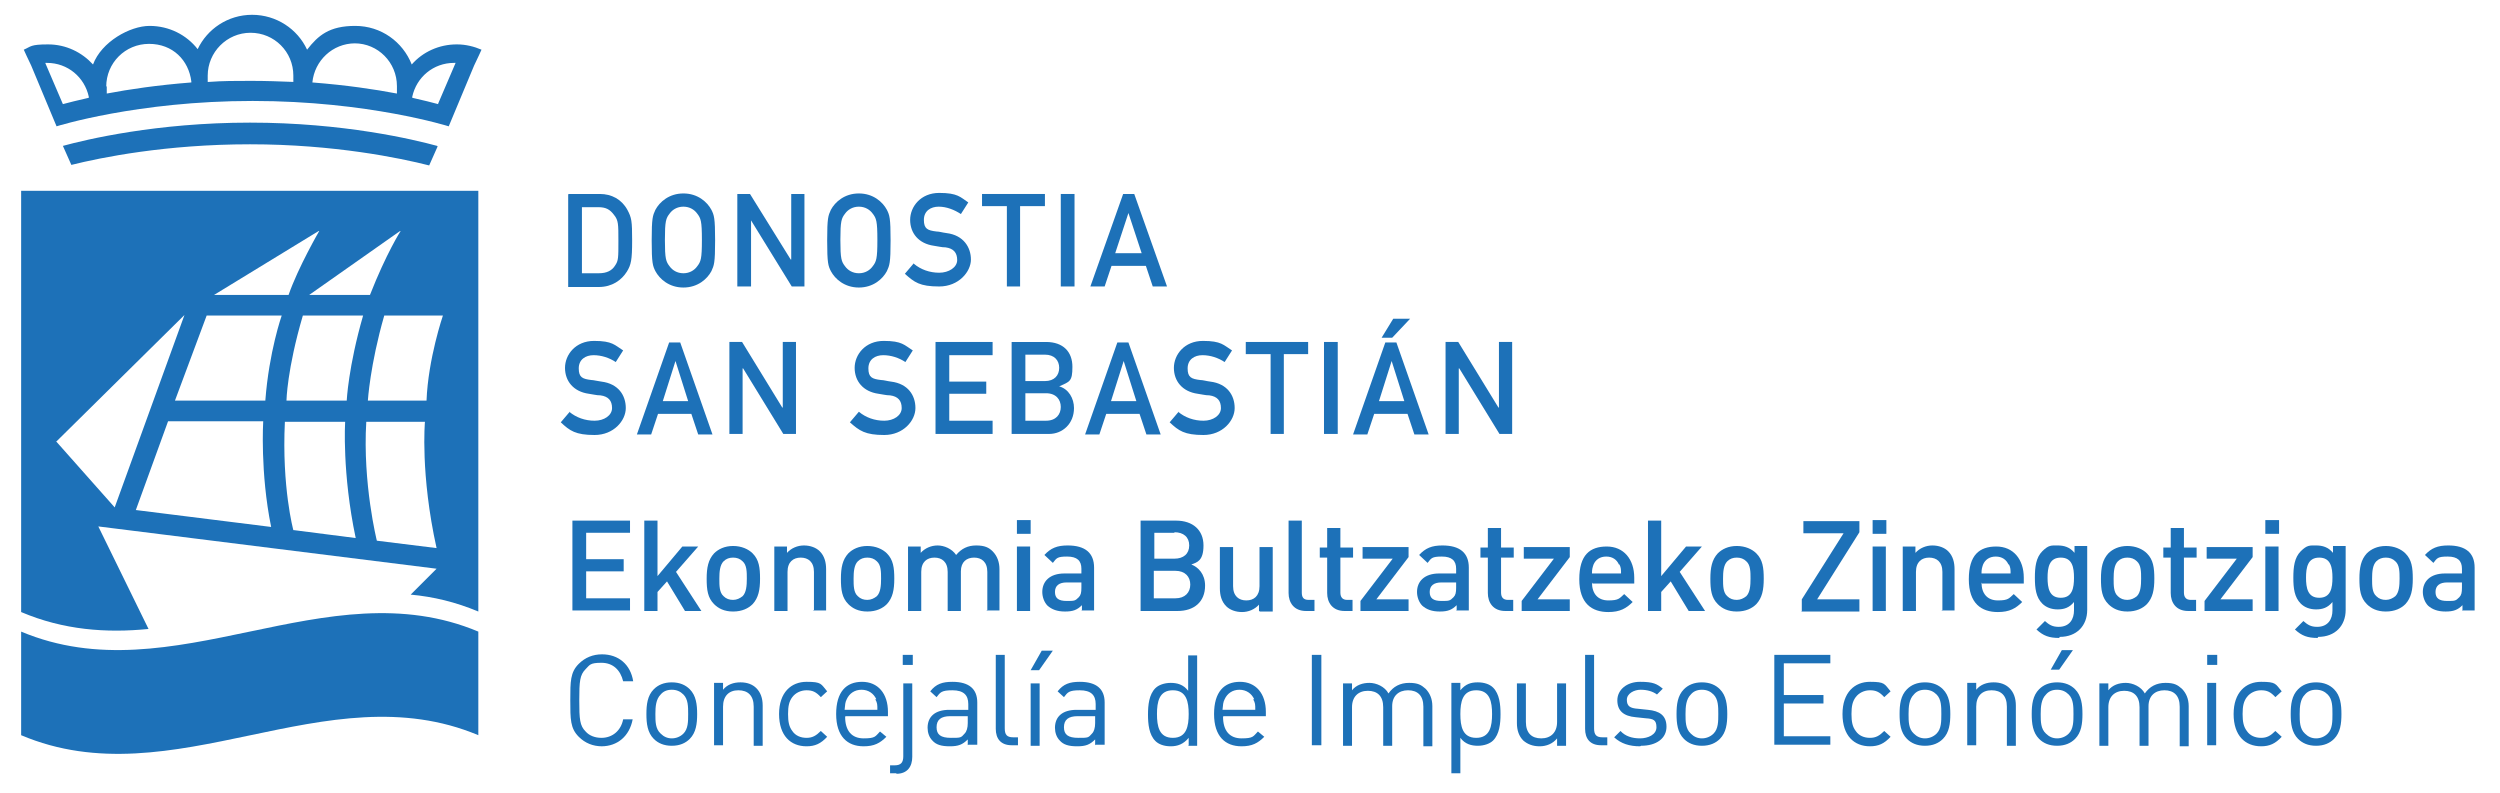
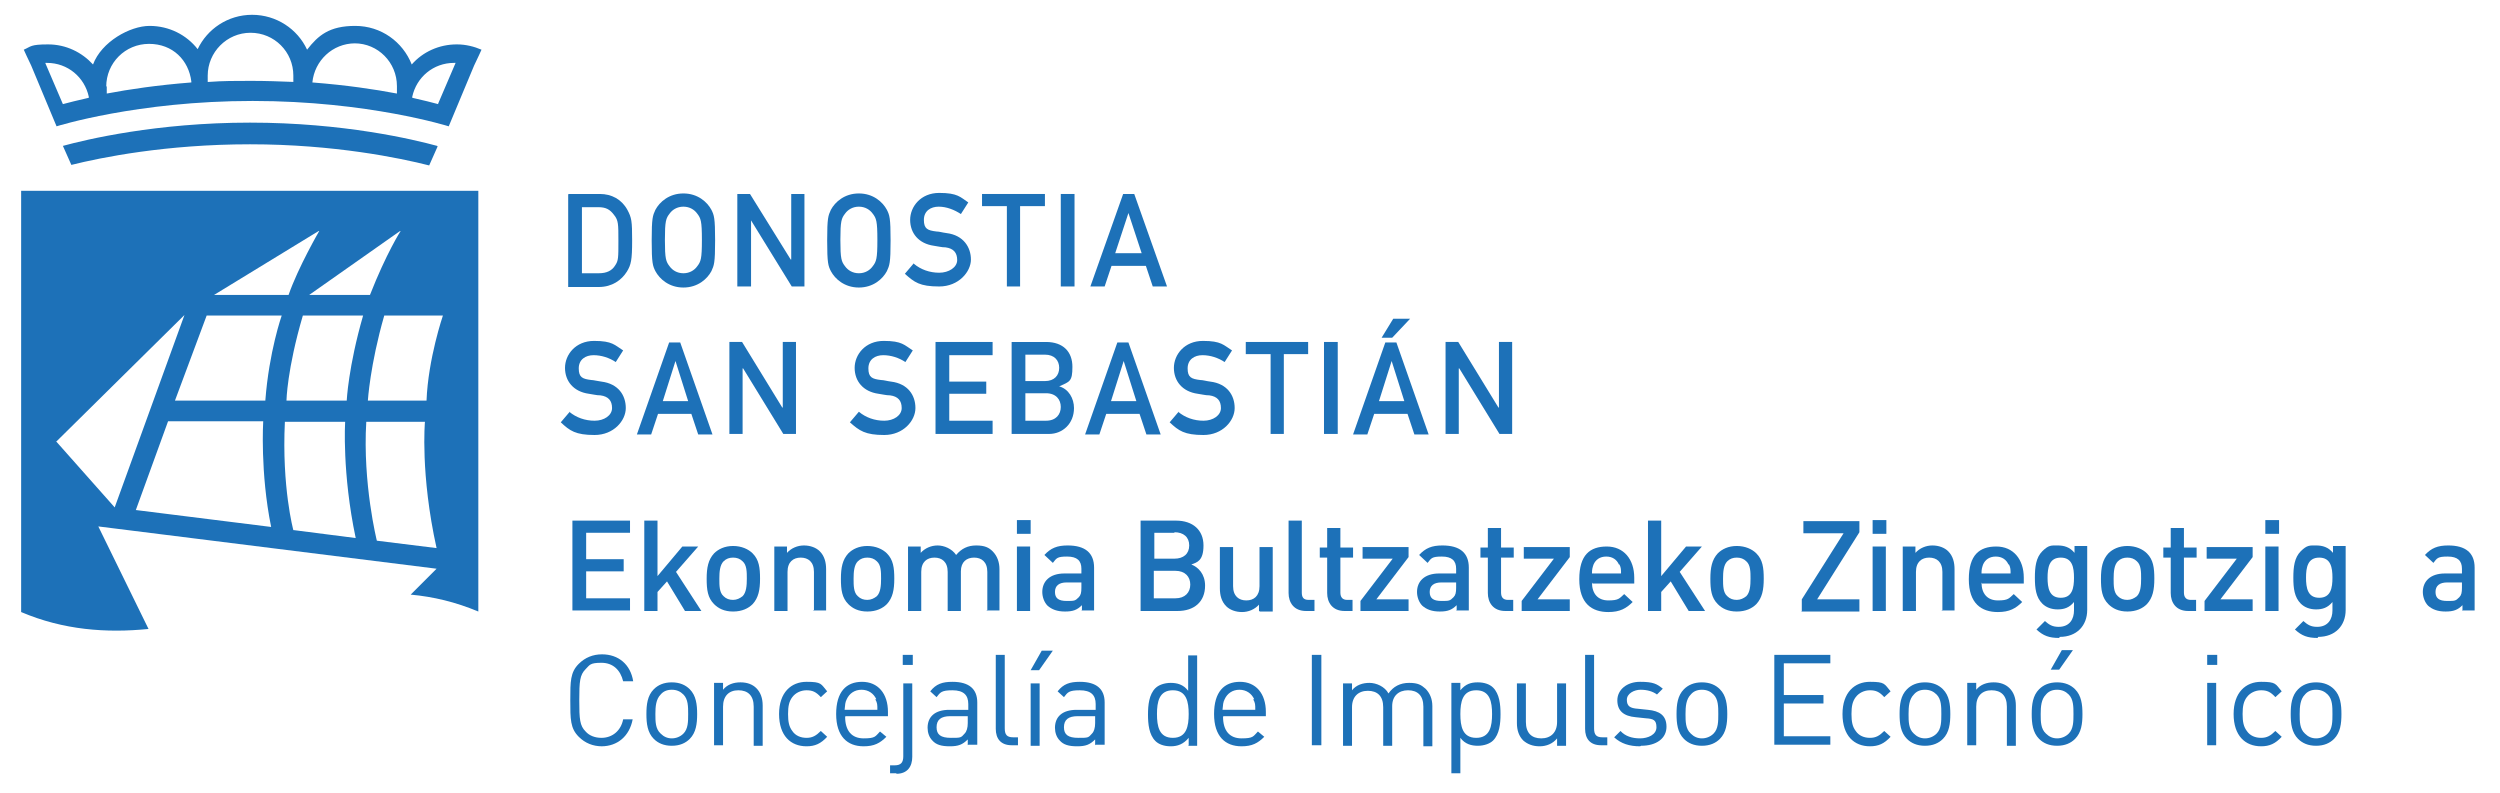
<svg xmlns="http://www.w3.org/2000/svg" id="a" viewBox="0 0 473 150">
  <defs>
    <style>.b{fill:#1d71b8;}</style>
  </defs>
  <g>
    <path class="b" d="M108.3,115.6v-17.1h10.9v2.3h-8.3v5h7.1v2.3h-7.1v5.1h8.3v2.3h-10.9Z" />
    <path class="b" d="M129.6,115.6l-3.4-5.6-1.8,2v3.6h-2.5v-17.1h2.5v10.5l4.7-5.6h3l-4.2,4.8,4.8,7.4h-3Z" />
    <path class="b" d="M142.4,114.3c-.8,.8-2,1.4-3.7,1.4s-2.8-.6-3.6-1.4c-1.2-1.2-1.4-2.7-1.4-4.8s.3-3.6,1.4-4.8c.8-.8,2-1.4,3.6-1.4s2.9,.6,3.7,1.4c1.2,1.2,1.4,2.7,1.4,4.8s-.3,3.6-1.4,4.8Zm-1.9-8.1c-.5-.5-1.1-.7-1.8-.7s-1.3,.2-1.8,.7c-.7,.7-.8,2-.8,3.3s0,2.6,.8,3.3c.5,.5,1.1,.7,1.8,.7s1.3-.3,1.8-.7c.7-.7,.8-2,.8-3.3s0-2.6-.8-3.3Z" />
    <path class="b" d="M154,115.6v-7.4c0-1.9-1.1-2.7-2.5-2.7s-2.5,.8-2.5,2.7v7.4h-2.5v-12.2h2.4v1.2c.8-.9,2-1.4,3.2-1.4s2.3,.4,3,1.1c.9,.9,1.2,2.1,1.2,3.4v7.8h-2.5Z" />
    <path class="b" d="M167.8,114.3c-.8,.8-2,1.4-3.7,1.4s-2.8-.6-3.6-1.4c-1.2-1.2-1.4-2.7-1.4-4.8s.3-3.6,1.4-4.8c.8-.8,2-1.4,3.6-1.4s2.9,.6,3.7,1.4c1.2,1.2,1.4,2.7,1.4,4.8s-.3,3.6-1.4,4.8Zm-1.9-8.1c-.5-.5-1.1-.7-1.8-.7s-1.3,.2-1.8,.7c-.7,.7-.8,2-.8,3.3s0,2.6,.8,3.3c.5,.5,1.1,.7,1.8,.7s1.3-.3,1.8-.7c.7-.7,.8-2,.8-3.3s0-2.6-.8-3.3Z" />
    <path class="b" d="M186.8,115.6v-7.4c0-1.9-1.1-2.7-2.5-2.7s-2.5,.8-2.5,2.6v7.5h-2.5v-7.4c0-1.9-1.1-2.7-2.5-2.7s-2.5,.8-2.5,2.7v7.4h-2.5v-12.2h2.4v1.2c.8-.9,2-1.4,3.2-1.4s2.7,.6,3.5,1.8c1-1.2,2.2-1.8,3.8-1.8s2.4,.4,3.1,1.1c.9,.9,1.3,2.1,1.3,3.4v7.8h-2.5Z" />
    <path class="b" d="M192.4,101v-2.6h2.6v2.6h-2.6Zm0,14.6v-12.2h2.5v12.2h-2.5Z" />
    <path class="b" d="M204.7,115.6v-1.1c-.9,.9-1.7,1.2-3.2,1.2s-2.5-.4-3.3-1.1c-.6-.6-1-1.6-1-2.6,0-2,1.4-3.5,4.2-3.5h3.2v-.9c0-1.5-.8-2.3-2.7-2.3s-2,.3-2.7,1.2l-1.6-1.5c1.2-1.3,2.4-1.8,4.4-1.8,3.3,0,5,1.4,5,4.2v8.1h-2.4Zm0-5.4h-2.9c-1.4,0-2.2,.6-2.2,1.8s.7,1.7,2.2,1.7,1.6,0,2.3-.7c.4-.4,.5-.9,.5-1.8v-1Z" />
    <path class="b" d="M222.7,115.6h-6.9v-17.1h6.7c3.2,0,5.2,1.8,5.2,4.7s-1.2,3.2-2.3,3.6c1.3,.5,2.6,1.8,2.6,4,0,3.1-2.1,4.8-5.2,4.8Zm-.5-14.8h-3.8v4.9h3.8c1.7,0,2.8-.9,2.8-2.5s-1.1-2.5-2.8-2.5Zm.2,7.2h-4.1v5.2h4.1c1.8,0,2.8-1.1,2.8-2.6s-1-2.6-2.8-2.6Z" />
    <path class="b" d="M238.2,115.6v-1.2c-.8,.9-2,1.4-3.2,1.4s-2.3-.4-3-1.1c-.9-.9-1.2-2.1-1.2-3.4v-7.8h2.5v7.4c0,1.9,1.1,2.7,2.5,2.7s2.5-.8,2.5-2.7v-7.4h2.5v12.2h-2.4Z" />
    <path class="b" d="M247.1,115.6c-2.3,0-3.3-1.6-3.3-3.4v-13.7h2.5v13.6c0,.9,.3,1.4,1.3,1.4h1.1v2.1h-1.5Z" />
    <path class="b" d="M254.4,115.6c-2.3,0-3.3-1.6-3.3-3.4v-6.7h-1.4v-1.9h1.4v-3.7h2.5v3.7h2.4v1.9h-2.4v6.6c0,.9,.4,1.4,1.3,1.4h1v2.1h-1.5Z" />
    <path class="b" d="M257.4,115.6v-1.9l6.1-8h-5.7v-2.2h8.7v1.9l-6.1,8h6.1v2.2h-9.1Z" />
    <path class="b" d="M275.6,115.6v-1.1c-.9,.9-1.7,1.2-3.2,1.2s-2.5-.4-3.3-1.1c-.6-.6-1-1.6-1-2.6,0-2,1.4-3.5,4.2-3.5h3.2v-.9c0-1.5-.8-2.3-2.7-2.3s-2,.3-2.7,1.2l-1.6-1.5c1.2-1.3,2.4-1.8,4.4-1.8,3.3,0,5,1.4,5,4.2v8.1h-2.4Zm0-5.4h-2.9c-1.4,0-2.2,.6-2.2,1.8s.7,1.7,2.2,1.7,1.6,0,2.3-.7c.4-.4,.5-.9,.5-1.8v-1Z" />
    <path class="b" d="M284.8,115.6c-2.3,0-3.3-1.6-3.3-3.4v-6.7h-1.4v-1.9h1.4v-3.7h2.5v3.7h2.4v1.9h-2.4v6.6c0,.9,.4,1.4,1.3,1.4h1v2.1h-1.5Z" />
    <path class="b" d="M287.9,115.6v-1.9l6.1-8h-5.7v-2.2h8.7v1.9l-6.1,8h6.1v2.2h-9.1Z" />
    <path class="b" d="M301.2,110.2c0,2.1,1.1,3.4,3.1,3.4s2.1-.4,3-1.2l1.6,1.5c-1.2,1.2-2.4,1.9-4.6,1.9-3.1,0-5.5-1.6-5.5-6.2s2-6.2,5.2-6.2,5.2,2.4,5.2,5.9v1.1h-7.9Zm5.1-3.4c-.4-.9-1.2-1.5-2.4-1.5s-2,.6-2.4,1.5c-.2,.6-.3,.9-.3,1.7h5.5c0-.7,0-1.1-.3-1.7Z" />
    <path class="b" d="M319.5,115.6l-3.4-5.6-1.8,2v3.6h-2.5v-17.1h2.5v10.5l4.7-5.6h3l-4.2,4.8,4.8,7.4h-3Z" />
    <path class="b" d="M332.3,114.3c-.8,.8-2,1.4-3.7,1.4s-2.8-.6-3.6-1.4c-1.2-1.2-1.4-2.7-1.4-4.8s.3-3.6,1.4-4.8c.8-.8,2-1.4,3.6-1.4s2.9,.6,3.7,1.4c1.2,1.2,1.4,2.7,1.4,4.8s-.3,3.6-1.4,4.8Zm-1.9-8.1c-.5-.5-1.1-.7-1.8-.7s-1.3,.2-1.8,.7c-.7,.7-.8,2-.8,3.3s0,2.6,.8,3.3c.5,.5,1.1,.7,1.8,.7s1.3-.3,1.8-.7c.7-.7,.8-2,.8-3.3s0-2.6-.8-3.3Z" />
    <path class="b" d="M340.9,115.6v-2.2l7.9-12.5h-7.6v-2.3h10.6v2.1l-8,12.7h8v2.3h-11Z" />
    <path class="b" d="M354.3,101v-2.6h2.6v2.6h-2.6Zm0,14.6v-12.2h2.5v12.2h-2.5Z" />
    <path class="b" d="M367.5,115.6v-7.4c0-1.9-1.1-2.7-2.5-2.7s-2.5,.8-2.5,2.7v7.4h-2.5v-12.2h2.4v1.2c.8-.9,2-1.4,3.2-1.4s2.3,.4,3,1.1c.9,.9,1.2,2.1,1.2,3.4v7.8h-2.5Z" />
    <path class="b" d="M374.9,110.2c0,2.1,1.1,3.4,3.1,3.4s2.1-.4,3-1.2l1.6,1.5c-1.2,1.2-2.4,1.9-4.6,1.9-3.1,0-5.5-1.6-5.5-6.2s2-6.2,5.2-6.2,5.2,2.4,5.2,5.9v1.1h-7.9Zm5.1-3.4c-.4-.9-1.2-1.5-2.4-1.5s-2,.6-2.4,1.5c-.2,.6-.3,.9-.3,1.7h5.5c0-.7,0-1.1-.3-1.7Z" />
    <path class="b" d="M389.6,120.7c-1.9,0-3-.4-4.3-1.6l1.6-1.6c.8,.7,1.4,1.1,2.6,1.1,2.1,0,2.9-1.5,2.9-3.1v-1.6c-.9,1.1-1.9,1.4-3.1,1.4s-2.2-.4-2.9-1.1c-1.2-1.2-1.4-2.9-1.4-4.9s.2-3.8,1.4-5,1.7-1.1,2.9-1.1,2.3,.3,3.2,1.4v-1.3h2.4v12.1c0,3-2,5.1-5.2,5.1Zm.3-15.2c-2.2,0-2.5,1.9-2.5,3.8s.3,3.8,2.5,3.8,2.5-1.9,2.5-3.8-.3-3.8-2.5-3.8Z" />
    <path class="b" d="M406.2,114.3c-.8,.8-2,1.4-3.7,1.4s-2.8-.6-3.6-1.4c-1.2-1.2-1.4-2.7-1.4-4.8s.3-3.6,1.4-4.8c.8-.8,2-1.4,3.6-1.4s2.9,.6,3.7,1.4c1.2,1.2,1.4,2.7,1.4,4.8s-.3,3.6-1.4,4.8Zm-1.9-8.1c-.5-.5-1.1-.7-1.8-.7s-1.3,.2-1.8,.7c-.7,.7-.8,2-.8,3.3s0,2.6,.8,3.3c.5,.5,1.1,.7,1.8,.7s1.3-.3,1.8-.7c.7-.7,.8-2,.8-3.3s0-2.6-.8-3.3Z" />
    <path class="b" d="M414,115.6c-2.3,0-3.3-1.6-3.3-3.4v-6.7h-1.4v-1.9h1.4v-3.7h2.5v3.7h2.4v1.9h-2.4v6.6c0,.9,.4,1.4,1.3,1.4h1v2.1h-1.5Z" />
    <path class="b" d="M417.1,115.6v-1.9l6.1-8h-5.7v-2.2h8.7v1.9l-6.1,8h6.1v2.2h-9.1Z" />
    <path class="b" d="M428.6,101v-2.6h2.6v2.6h-2.6Zm0,14.6v-12.2h2.5v12.2h-2.5Z" />
    <path class="b" d="M438.5,120.7c-1.9,0-3-.4-4.3-1.6l1.6-1.6c.8,.7,1.4,1.1,2.6,1.1,2.1,0,2.9-1.5,2.9-3.1v-1.6c-.9,1.1-1.9,1.4-3.1,1.4s-2.2-.4-2.9-1.1c-1.2-1.2-1.4-2.9-1.4-4.9s.2-3.8,1.4-5,1.7-1.1,2.9-1.1,2.3,.3,3.2,1.4v-1.3h2.4v12.1c0,3-2,5.1-5.2,5.1Zm.3-15.2c-2.2,0-2.5,1.9-2.5,3.8s.3,3.8,2.5,3.8,2.5-1.9,2.5-3.8-.3-3.8-2.5-3.8Z" />
-     <path class="b" d="M455.1,114.3c-.8,.8-2,1.4-3.7,1.4s-2.8-.6-3.6-1.4c-1.2-1.2-1.4-2.7-1.4-4.8s.3-3.6,1.4-4.8c.8-.8,2-1.4,3.6-1.4s2.9,.6,3.7,1.4c1.2,1.2,1.4,2.7,1.4,4.8s-.3,3.6-1.4,4.8Zm-1.9-8.1c-.5-.5-1.1-.7-1.8-.7s-1.3,.2-1.8,.7c-.7,.7-.8,2-.8,3.3s0,2.6,.8,3.3c.5,.5,1.1,.7,1.8,.7s1.3-.3,1.8-.7c.7-.7,.8-2,.8-3.3s0-2.6-.8-3.3Z" />
    <path class="b" d="M465.9,115.6v-1.1c-.9,.9-1.7,1.2-3.2,1.2s-2.5-.4-3.3-1.1c-.6-.6-1-1.6-1-2.6,0-2,1.4-3.5,4.2-3.5h3.2v-.9c0-1.5-.8-2.3-2.7-2.3s-2,.3-2.7,1.2l-1.6-1.5c1.2-1.3,2.4-1.8,4.4-1.8,3.3,0,5,1.4,5,4.2v8.1h-2.4Zm0-5.4h-2.9c-1.4,0-2.2,.6-2.2,1.8s.7,1.7,2.2,1.7,1.6,0,2.3-.7c.4-.4,.5-.9,.5-1.8v-1Z" />
    <path class="b" d="M113.9,141.2c-1.7,0-3.2-.6-4.4-1.8-1.6-1.6-1.6-3.3-1.6-6.9s0-5.3,1.6-6.9c1.2-1.2,2.7-1.8,4.4-1.8,3.1,0,5.4,1.9,5.9,5.1h-1.9c-.5-2.1-1.9-3.5-4.1-3.5s-2.2,.4-3,1.2c-1.1,1.1-1.2,2.3-1.2,5.9s.1,4.8,1.2,5.9c.7,.8,1.8,1.2,3,1.2,2.1,0,3.7-1.4,4.1-3.5h1.8c-.6,3.2-2.9,5.1-5.9,5.1Z" />
    <path class="b" d="M130.5,139.8c-.8,.8-1.9,1.3-3.4,1.3s-2.6-.5-3.4-1.3c-1.2-1.2-1.4-2.9-1.4-4.7s.2-3.5,1.4-4.7c.8-.8,1.9-1.3,3.4-1.3s2.6,.5,3.4,1.3c1.2,1.2,1.4,2.9,1.4,4.7s-.2,3.5-1.4,4.7Zm-1.2-8.4c-.6-.6-1.3-.9-2.2-.9s-1.6,.3-2.1,.9c-.9,.9-1,2.3-1,3.7s0,2.8,1,3.7c.6,.6,1.3,.9,2.1,.9s1.6-.3,2.2-.9c.9-.9,.9-2.3,.9-3.7s0-2.8-.9-3.7Z" />
    <path class="b" d="M142.6,141v-7.3c0-2.1-1.1-3.1-2.9-3.1s-2.9,1.1-2.9,3.1v7.3h-1.7v-11.8h1.7v1.3c.8-1,2-1.4,3.3-1.4s2.3,.4,3,1.1c.8,.8,1.2,1.9,1.2,3.3v7.6h-1.7Z" />
    <path class="b" d="M152.6,141.2c-3,0-5.2-2-5.2-6.1s2.3-6.1,5.2-6.1,2.7,.4,3.9,1.8l-1.2,1.1c-.9-1-1.6-1.3-2.7-1.3s-2.1,.5-2.7,1.3c-.6,.8-.8,1.7-.8,3.2s.2,2.4,.8,3.2c.6,.9,1.6,1.3,2.7,1.3s1.8-.4,2.7-1.3l1.2,1.1c-1.2,1.3-2.3,1.8-3.9,1.8Z" />
    <path class="b" d="M159.9,135.6c0,2.6,1.2,4.1,3.5,4.1s2.2-.4,3.1-1.3l1.2,1c-1.2,1.2-2.3,1.8-4.3,1.8-3.1,0-5.2-1.9-5.2-6.1s1.9-6.1,4.9-6.1,4.9,2.2,4.9,5.7v.8h-8Zm5.9-3.3c-.5-1.1-1.5-1.8-2.8-1.8s-2.3,.7-2.8,1.8c-.3,.6-.3,1-.4,2h6.2c0-1,0-1.3-.4-2Z" />
    <path class="b" d="M169.6,146.3h-1.2v-1.5h.9c1.2,0,1.6-.6,1.6-1.7v-13.8h1.7v13.9c0,1.8-.9,3.2-3,3.2Zm1.2-20.5v-1.9h1.9v1.9h-1.9Z" />
    <path class="b" d="M183.1,141v-1.1c-1,1-1.8,1.3-3.4,1.3s-2.6-.3-3.3-1.1c-.6-.6-.9-1.5-.9-2.4,0-2.1,1.4-3.4,4.1-3.4h3.6v-1.1c0-1.7-.9-2.6-3-2.6s-2.3,.4-3,1.3l-1.2-1.1c1.1-1.4,2.3-1.8,4.2-1.8,3.2,0,4.7,1.4,4.7,3.9v8h-1.7Zm0-5.5h-3.3c-1.8,0-2.6,.7-2.6,2.1s.8,2,2.7,2,1.9,0,2.6-.8c.4-.4,.6-1.1,.6-2v-1.3Z" />
    <path class="b" d="M191.4,141c-2.1,0-3-1.3-3-3.1v-14h1.7v13.9c0,1.2,.4,1.7,1.6,1.7h.9v1.5h-1.2Z" />
    <path class="b" d="M196.6,126.8h-1.6l2.1-3.7h2.1l-2.6,3.7Zm-1.6,14.3v-11.8h1.7v11.8h-1.7Z" />
    <path class="b" d="M207.2,141v-1.1c-1,1-1.8,1.3-3.4,1.3s-2.6-.3-3.3-1.1c-.6-.6-.9-1.5-.9-2.4,0-2.1,1.4-3.4,4.1-3.4h3.6v-1.1c0-1.7-.9-2.6-3-2.6s-2.3,.4-3,1.3l-1.2-1.1c1.1-1.4,2.3-1.8,4.2-1.8,3.2,0,4.7,1.4,4.7,3.9v8h-1.7Zm0-5.5h-3.3c-1.8,0-2.6,.7-2.6,2.1s.8,2,2.7,2,1.9,0,2.6-.8c.4-.4,.6-1.1,.6-2v-1.3Z" />
    <path class="b" d="M224.9,141v-1.4c-1,1.2-2.1,1.6-3.4,1.6s-2.3-.4-2.9-1c-1.2-1.2-1.4-3.2-1.4-5s.2-3.8,1.4-5c.6-.6,1.7-1,2.9-1s2.4,.3,3.3,1.5v-6.7h1.7v17.1h-1.7Zm-3-10.4c-2.6,0-3,2.2-3,4.5s.4,4.5,3,4.5,3-2.2,3-4.5-.4-4.5-3-4.5Z" />
-     <path class="b" d="M231.4,135.6c0,2.6,1.2,4.1,3.5,4.1s2.2-.4,3.1-1.3l1.2,1c-1.2,1.2-2.3,1.8-4.3,1.8-3.1,0-5.2-1.9-5.2-6.1s1.9-6.1,4.9-6.1,4.9,2.2,4.9,5.7v.8h-8Zm5.9-3.3c-.5-1.1-1.5-1.8-2.8-1.8s-2.3,.7-2.8,1.8c-.3,.6-.3,1-.4,2h6.2c0-1,0-1.3-.4-2Z" />
+     <path class="b" d="M231.4,135.6c0,2.6,1.2,4.1,3.5,4.1s2.2-.4,3.1-1.3l1.2,1c-1.2,1.2-2.3,1.8-4.3,1.8-3.1,0-5.2-1.9-5.2-6.1s1.9-6.1,4.9-6.1,4.9,2.2,4.9,5.7v.8h-8Zm5.9-3.3c-.5-1.1-1.5-1.8-2.8-1.8s-2.3,.7-2.8,1.8c-.3,.6-.3,1-.4,2h6.2c0-1,0-1.3-.4-2" />
    <path class="b" d="M248.2,141v-17.1h1.8v17.1h-1.8Z" />
    <path class="b" d="M269.3,141v-7.3c0-2.1-1.1-3.1-2.9-3.1s-3,1.1-3,3v7.5h-1.7v-7.3c0-2.1-1.1-3.1-2.9-3.1s-3,1.1-3,3.1v7.3h-1.7v-11.8h1.7v1.3c.8-1,2-1.4,3.3-1.4s2.9,.7,3.6,2c.9-1.3,2.2-2,3.9-2s2.3,.4,3.1,1.1c.8,.8,1.3,1.9,1.3,3.3v7.6h-1.7Z" />
    <path class="b" d="M282.5,140.1c-.6,.6-1.7,1-2.9,1s-2.4-.3-3.3-1.5v6.7h-1.7v-17.1h1.7v1.4c1-1.2,2-1.5,3.3-1.5s2.3,.4,2.9,1c1.2,1.2,1.4,3.2,1.4,5s-.2,3.8-1.4,5Zm-3.2-9.5c-2.6,0-3,2.2-3,4.5s.4,4.5,3,4.5,3-2.2,3-4.5-.4-4.5-3-4.5Z" />
    <path class="b" d="M294.6,141v-1.3c-.8,1-2,1.5-3.3,1.5s-2.3-.4-3.1-1.1c-.8-.8-1.2-1.9-1.2-3.3v-7.5h1.7v7.3c0,2.1,1.1,3.1,2.9,3.1s3-1.1,3-3.1v-7.3h1.7v11.8h-1.7Z" />
    <path class="b" d="M302.9,141c-2.1,0-3-1.3-3-3.1v-14h1.7v13.9c0,1.2,.4,1.7,1.6,1.7h.9v1.5h-1.2Z" />
    <path class="b" d="M310.3,141.2c-2,0-3.6-.5-4.9-1.7l1.2-1.2c.9,1,2.2,1.4,3.7,1.4s3.1-.7,3.1-2.1-.6-1.6-2-1.7l-1.9-.2c-2.3-.2-3.5-1.2-3.5-3.2s1.8-3.5,4.3-3.5,3.2,.4,4.3,1.3l-1.1,1.1c-.8-.6-1.9-.9-3.1-.9s-2.6,.7-2.6,1.9,.6,1.6,2.1,1.7l1.9,.2c2.1,.2,3.5,1,3.5,3.2s-1.9,3.6-4.8,3.6Z" />
    <path class="b" d="M325.4,139.8c-.8,.8-1.9,1.3-3.4,1.3s-2.6-.5-3.4-1.3c-1.2-1.2-1.4-2.9-1.4-4.7s.2-3.5,1.4-4.7c.8-.8,1.9-1.3,3.4-1.3s2.6,.5,3.4,1.3c1.2,1.2,1.4,2.9,1.4,4.7s-.2,3.5-1.4,4.7Zm-1.2-8.4c-.6-.6-1.3-.9-2.2-.9s-1.6,.3-2.1,.9c-.9,.9-1,2.3-1,3.7s0,2.8,1,3.7c.6,.6,1.3,.9,2.1,.9s1.6-.3,2.2-.9c.9-.9,.9-2.3,.9-3.7s0-2.8-.9-3.7Z" />
    <path class="b" d="M335.7,141v-17.1h10.6v1.6h-8.8v6h7.5v1.6h-7.5v6.2h8.8v1.6h-10.6Z" />
    <path class="b" d="M353.8,141.2c-3,0-5.2-2-5.2-6.1s2.3-6.1,5.2-6.1,2.7,.4,3.9,1.8l-1.2,1.1c-.9-1-1.6-1.3-2.7-1.3s-2.1,.5-2.7,1.3c-.6,.8-.8,1.7-.8,3.2s.2,2.4,.8,3.2c.6,.9,1.6,1.3,2.7,1.3s1.8-.4,2.7-1.3l1.2,1.1c-1.2,1.3-2.3,1.8-3.9,1.8Z" />
    <path class="b" d="M367.6,139.8c-.8,.8-1.9,1.3-3.4,1.3s-2.6-.5-3.4-1.3c-1.2-1.2-1.4-2.9-1.4-4.7s.2-3.5,1.4-4.7c.8-.8,1.9-1.3,3.4-1.3s2.6,.5,3.4,1.3c1.2,1.2,1.4,2.9,1.4,4.7s-.2,3.5-1.4,4.7Zm-1.2-8.4c-.6-.6-1.3-.9-2.2-.9s-1.6,.3-2.1,.9c-.9,.9-1,2.3-1,3.7s0,2.8,1,3.7c.6,.6,1.3,.9,2.1,.9s1.6-.3,2.2-.9c.9-.9,.9-2.3,.9-3.7s0-2.8-.9-3.7Z" />
    <path class="b" d="M379.7,141v-7.3c0-2.1-1.1-3.1-2.9-3.1s-2.9,1.1-2.9,3.1v7.3h-1.7v-11.8h1.7v1.3c.8-1,2-1.4,3.3-1.4s2.3,.4,3,1.1c.8,.8,1.2,1.9,1.2,3.3v7.6h-1.7Z" />
    <path class="b" d="M392.6,139.8c-.8,.8-1.9,1.3-3.4,1.3s-2.6-.5-3.4-1.3c-1.2-1.2-1.4-2.9-1.4-4.7s.2-3.5,1.4-4.7c.8-.8,1.9-1.3,3.4-1.3s2.6,.5,3.4,1.3c1.2,1.2,1.4,2.9,1.4,4.7s-.2,3.5-1.4,4.7Zm-1.2-8.4c-.6-.6-1.3-.9-2.2-.9s-1.6,.3-2.1,.9c-.9,.9-1,2.3-1,3.7s0,2.8,1,3.7c.6,.6,1.3,.9,2.1,.9s1.6-.3,2.2-.9c.9-.9,.9-2.3,.9-3.7s0-2.8-.9-3.7Zm-1.8-4.7h-1.6l2.1-3.7h2.1l-2.6,3.7Z" />
-     <path class="b" d="M412.4,141v-7.3c0-2.1-1.1-3.1-2.9-3.1s-3,1.1-3,3v7.5h-1.7v-7.3c0-2.1-1.1-3.1-2.9-3.1s-3,1.1-3,3.1v7.3h-1.7v-11.8h1.7v1.3c.8-1,2-1.4,3.3-1.4s2.9,.7,3.6,2c.9-1.3,2.2-2,3.9-2s2.3,.4,3.1,1.1c.8,.8,1.3,1.9,1.3,3.3v7.6h-1.7Z" />
    <path class="b" d="M417.6,125.8v-1.9h1.9v1.9h-1.9Zm0,15.2v-11.8h1.7v11.8h-1.7Z" />
    <path class="b" d="M427.8,141.2c-3,0-5.2-2-5.2-6.1s2.3-6.1,5.2-6.1,2.7,.4,3.9,1.8l-1.2,1.1c-.9-1-1.6-1.3-2.7-1.3s-2.1,.5-2.7,1.3c-.6,.8-.8,1.7-.8,3.2s.2,2.4,.8,3.2c.6,.9,1.6,1.3,2.7,1.3s1.8-.4,2.7-1.3l1.2,1.1c-1.2,1.3-2.3,1.8-3.9,1.8Z" />
    <path class="b" d="M441.6,139.8c-.8,.8-1.9,1.3-3.4,1.3s-2.6-.5-3.4-1.3c-1.2-1.2-1.4-2.9-1.4-4.7s.2-3.5,1.4-4.7c.8-.8,1.9-1.3,3.4-1.3s2.6,.5,3.4,1.3c1.2,1.2,1.4,2.9,1.4,4.7s-.2,3.5-1.4,4.7Zm-1.2-8.4c-.6-.6-1.3-.9-2.2-.9s-1.6,.3-2.1,.9c-.9,.9-1,2.3-1,3.7s0,2.8,1,3.7c.6,.6,1.3,.9,2.1,.9s1.6-.3,2.2-.9c.9-.9,.9-2.3,.9-3.7s0-2.8-.9-3.7Z" />
  </g>
  <g>
    <path class="b" d="M82.9,19.7c-1.1-.3-2.7-.7-4.9-1.2,0,0,0-.1,0-.2,.8-3.7,4-6.4,7.9-6.4s.2,0,.3,0l-3.3,7.7Zm-43.6-4.2c0,0,0-.1,0-.2,0,0,0-.1,0-.2,0-.3,0-.5,0-.8,0-4.4,3.6-8.1,8.1-8.1s8.1,3.6,8.1,8.1,0,.8,0,1.2c-2.5-.1-5.2-.2-8-.2s-5.4,0-8,.2m-30.9-3.6c.1,0,.2,0,.3,0,3.9,0,7.1,2.7,7.9,6.4,0,0,0,.1,0,.2-2.2,.5-3.8,.9-4.9,1.2l-3.3-7.7Zm11.5,4.5c0-4.5,3.6-8.1,8.1-8.1s7.5,3.1,8,7.1c0,0,0,.1,0,.2,0,0,0,0,0,0-6.4,.5-11.8,1.3-16,2.1,0,0,0,0,0-.1,0-.4,0-.8,0-1.3m46.9-8.1c4.4,0,8,3.6,8,8.1s0,.9,0,1.3c0,0,0,.1,0,.1-4.2-.8-9.6-1.6-16-2.1,.4-4.1,3.8-7.4,8.1-7.4m19.2,.2c-3.3,0-6.4,1.4-8.5,3.8-1.7-4.3-5.8-7.3-10.7-7.3s-7,1.8-9.1,4.5c-1.8-3.9-5.8-6.6-10.4-6.6s-8.5,2.7-10.3,6.5c-2.1-2.7-5.4-4.4-9.1-4.4s-9.1,3-10.7,7.3c-2.1-2.3-5.1-3.8-8.5-3.8s-3.2,.4-4.6,1l.5,1.1,.9,1.9,4.8,11.5s15.2-4.8,37.1-4.8,37.1,4.8,37.1,4.8l4.8-11.5,.9-1.9,.5-1.1c-1.4-.6-3-1-4.6-1" />
    <path class="b" d="M82.7,27.6c-4.4-1.2-17.7-4.4-35.4-4.4s-31,3.2-35.4,4.4l1.6,3.6c5.6-1.4,17.9-3.9,33.8-3.9s28.4,2.6,33.9,4l1.6-3.6Z" />
    <path class="b" d="M80.7,75.8h-11.1s.4-6.7,3.1-16.1h11.1s-2.8,8.2-3.1,16.1m-9.4,26.5s-2.7-10.8-2-22.5h11.1s-.9,9.9,2.2,23.9l-11.3-1.4Zm-5.7-26.5h-11.4s.1-5.9,3.1-16.1h11.4c-2.8,9.7-3.1,16.1-3.1,16.1m-10.1,24.5s-2.2-8.1-1.6-20.5h11.4s-.6,9.7,2,22l-11.7-1.5Zm-5.3-24.5h-17.1l6-16.1h14.2s-2.4,6.8-3.1,16.1m-24.5,20.7l6.1-16.8h18s-.6,9.7,1.5,20l-25.6-3.2Zm-15.1-12.9l24.3-24-13.2,36.4-11-12.4ZM75.8,43.7s-2.7,4.2-5.8,12.1h-11.5l17.2-12.1Zm-15.4,0s-4,6.9-5.8,12.1h-14.1l19.8-12.1ZM4,36.1V115.8c8,3.4,16.1,4,24.1,3.2l-9.5-19.4,64,8-4.9,4.9c4.3,.4,8.5,1.4,12.8,3.2V36.1H4Z" />
-     <path class="b" d="M90.5,139.1c-28.8-12.1-57.7,12.2-86.5,0v-19.6c28.8,12.1,57.7-12.1,86.5,0v19.6Z" />
  </g>
  <g>
    <g>
      <path class="b" d="M107.7,77.9c1.3,1.1,3,1.7,4.8,1.7s3.3-1,3.3-2.4-.7-2.2-2.2-2.4c-.8,0-1.4-.2-2.2-.3-2.9-.4-4.5-2.4-4.5-4.9s2-5.1,5.5-5.1,3.9,.8,5.5,1.8l-1.4,2.2c-1.2-.8-2.7-1.3-4.2-1.3s-2.8,.8-2.8,2.5,.7,2,2.4,2.2c.4,0,1.1,.2,1.9,.3,3.2,.4,4.6,2.6,4.6,5s-2.3,5.1-5.9,5.1-4.7-.8-6.4-2.4l1.7-2Z" />
      <path class="b" d="M130.2,75.9l-2.4-7.6h0l-2.4,7.6h4.9Zm.7,2.4h-6.4l-1.3,3.9h-2.7l6.1-17.4h2.1l6.1,17.4h-2.7l-1.3-3.9Z" />
      <polygon class="b" points="138 64.7 140.4 64.7 148 77.1 148.1 77.1 148.1 64.7 150.6 64.7 150.6 82.1 148.2 82.1 140.6 69.7 140.5 69.7 140.5 82.1 138 82.1 138 64.7" />
      <path class="b" d="M162.5,77.9c1.3,1.1,3,1.7,4.8,1.7s3.3-1,3.3-2.4-.7-2.2-2.2-2.4c-.8,0-1.4-.2-2.2-.3-2.9-.4-4.5-2.4-4.5-4.9s2-5.1,5.5-5.1,3.9,.8,5.5,1.8l-1.4,2.2c-1.2-.8-2.7-1.3-4.2-1.3s-2.8,.8-2.8,2.5,.7,2,2.4,2.2c.5,0,1.1,.2,1.9,.3,3.2,.4,4.6,2.6,4.6,5s-2.3,5.1-5.9,5.1-4.7-.8-6.5-2.4l1.7-2Z" />
      <polygon class="b" points="177 64.7 187.8 64.7 187.8 67.2 179.6 67.2 179.6 72.2 186.6 72.2 186.6 74.5 179.6 74.5 179.6 79.6 187.8 79.6 187.8 82.1 177 82.1 177 64.7" />
      <path class="b" d="M194,74.4v5.2h3.9c1.9,0,2.8-1.2,2.8-2.6s-.9-2.6-2.8-2.6h-3.9Zm0-7.3v5h3.7c1.8,0,2.7-1.1,2.7-2.5s-.9-2.5-2.7-2.5h-3.7Zm-2.6-2.4h6.5c3.3,0,5,1.9,5,4.7s-.5,2.8-2.5,3.7h0c1.8,.5,2.8,2.3,2.8,4.1,0,3-2.2,4.9-4.7,4.9h-7.1v-17.4Z" />
      <path class="b" d="M215,75.9l-2.4-7.6h0l-2.4,7.6h4.9Zm.7,2.4h-6.4l-1.3,3.9h-2.7l6.1-17.4h2.1l6.1,17.4h-2.7l-1.3-3.9Z" />
      <path class="b" d="M222.9,77.9c1.3,1.1,3,1.7,4.8,1.7s3.3-1,3.3-2.4-.7-2.2-2.2-2.4c-.8,0-1.4-.2-2.2-.3-2.9-.4-4.5-2.4-4.5-4.9s2-5.1,5.5-5.1,3.9,.8,5.5,1.8l-1.4,2.2c-1.2-.8-2.7-1.3-4.2-1.3s-2.8,.8-2.8,2.5,.7,2,2.4,2.2c.5,0,1.1,.2,1.9,.3,3.2,.4,4.6,2.6,4.6,5s-2.3,5.1-5.9,5.1-4.7-.8-6.4-2.4l1.7-2Z" />
      <polygon class="b" points="240.4 67 235.7 67 235.7 64.7 247.5 64.7 247.5 67 242.9 67 242.9 82.1 240.4 82.1 240.4 67" />
      <rect class="b" x="250.5" y="64.7" width="2.6" height="17.4" />
      <path class="b" d="M263.6,60.3h3.2l-3.4,3.6h-2l2.2-3.6Zm2.1,15.6l-2.4-7.6h0l-2.4,7.6h4.9Zm.7,2.4h-6.4l-1.3,3.9h-2.7l6.1-17.4h2.1l6.1,17.4h-2.7l-1.3-3.9Z" />
      <polygon class="b" points="273.5 64.7 275.9 64.7 283.5 77.1 283.6 77.1 283.6 64.7 286.1 64.7 286.1 82.1 283.7 82.1 276.1 69.7 276 69.7 276 82.1 273.5 82.1 273.5 64.7" />
    </g>
    <path class="b" d="M110.2,51.7h3.1c1.5,0,2.5-.5,3.1-1.5,.6-.9,.6-1.4,.6-4.6s0-3.9-.8-4.9c-.8-1.1-1.6-1.5-3-1.5h-3.1v12.5Zm-2.6-15h5.9c2.2,0,4.1,1,5.2,3,.8,1.5,.9,2.1,.9,5.8s-.2,4.6-1,5.9c-1,1.6-2.8,2.9-5.3,2.9h-5.8v-17.5Z" />
    <path class="b" d="M126.7,50.4c.5,.7,1.4,1.3,2.6,1.3s2.1-.6,2.6-1.3c.7-.9,.9-1.4,.9-5s-.2-4.1-.9-5c-.5-.7-1.4-1.3-2.6-1.3s-2.1,.6-2.6,1.3c-.7,.9-.9,1.4-.9,5s.2,4.1,.9,5m-2.7-10.7c.8-1.5,2.6-3.1,5.3-3.1s4.5,1.6,5.3,3.1c.5,1,.7,1.5,.7,5.8s-.2,4.7-.7,5.8c-.8,1.5-2.6,3.1-5.3,3.1s-4.5-1.6-5.3-3.1c-.5-1-.7-1.5-.7-5.8s.2-4.7,.7-5.8" />
    <polygon class="b" points="139.5 36.7 141.9 36.7 149.6 49.1 149.7 49.1 149.7 36.7 152.2 36.7 152.2 54.2 149.8 54.2 142.1 41.7 142.1 41.7 142.1 54.2 139.5 54.2 139.5 36.7" />
    <path class="b" d="M159.9,50.4c.5,.7,1.4,1.3,2.6,1.3s2.1-.6,2.6-1.3c.7-.9,.9-1.4,.9-5s-.2-4.1-.9-5c-.5-.7-1.4-1.3-2.6-1.3s-2.1,.6-2.6,1.3c-.7,.9-.9,1.4-.9,5s.2,4.1,.9,5m-2.7-10.7c.8-1.5,2.6-3.1,5.3-3.1s4.5,1.6,5.3,3.1c.5,1,.7,1.5,.7,5.8s-.2,4.7-.7,5.8c-.8,1.5-2.6,3.1-5.3,3.1s-4.5-1.6-5.3-3.1c-.5-1-.7-1.5-.7-5.8s.2-4.7,.7-5.8" />
    <path class="b" d="M172.9,49.9c1.3,1.1,3,1.7,4.8,1.7s3.4-1,3.4-2.4-.7-2.2-2.2-2.4c-.8,0-1.4-.2-2.2-.3-2.9-.4-4.5-2.4-4.5-4.9s2-5.1,5.5-5.1,4,.8,5.5,1.8l-1.4,2.2c-1.2-.8-2.7-1.4-4.2-1.4s-2.8,.8-2.8,2.5,.7,2,2.4,2.2c.5,0,1.1,.2,1.9,.3,3.2,.4,4.6,2.7,4.6,5s-2.3,5.1-6,5.1-4.7-.8-6.5-2.4l1.7-2Z" />
    <polygon class="b" points="190.5 39 185.8 39 185.8 36.7 197.7 36.7 197.7 39 193 39 193 54.2 190.5 54.2 190.5 39" />
    <rect class="b" x="200.7" y="36.7" width="2.6" height="17.5" />
    <path class="b" d="M216,47.9l-2.5-7.6h0l-2.5,7.6h5Zm.7,2.4h-6.4l-1.3,3.9h-2.7l6.2-17.5h2.1l6.2,17.5h-2.7l-1.3-3.9Z" />
  </g>
</svg>